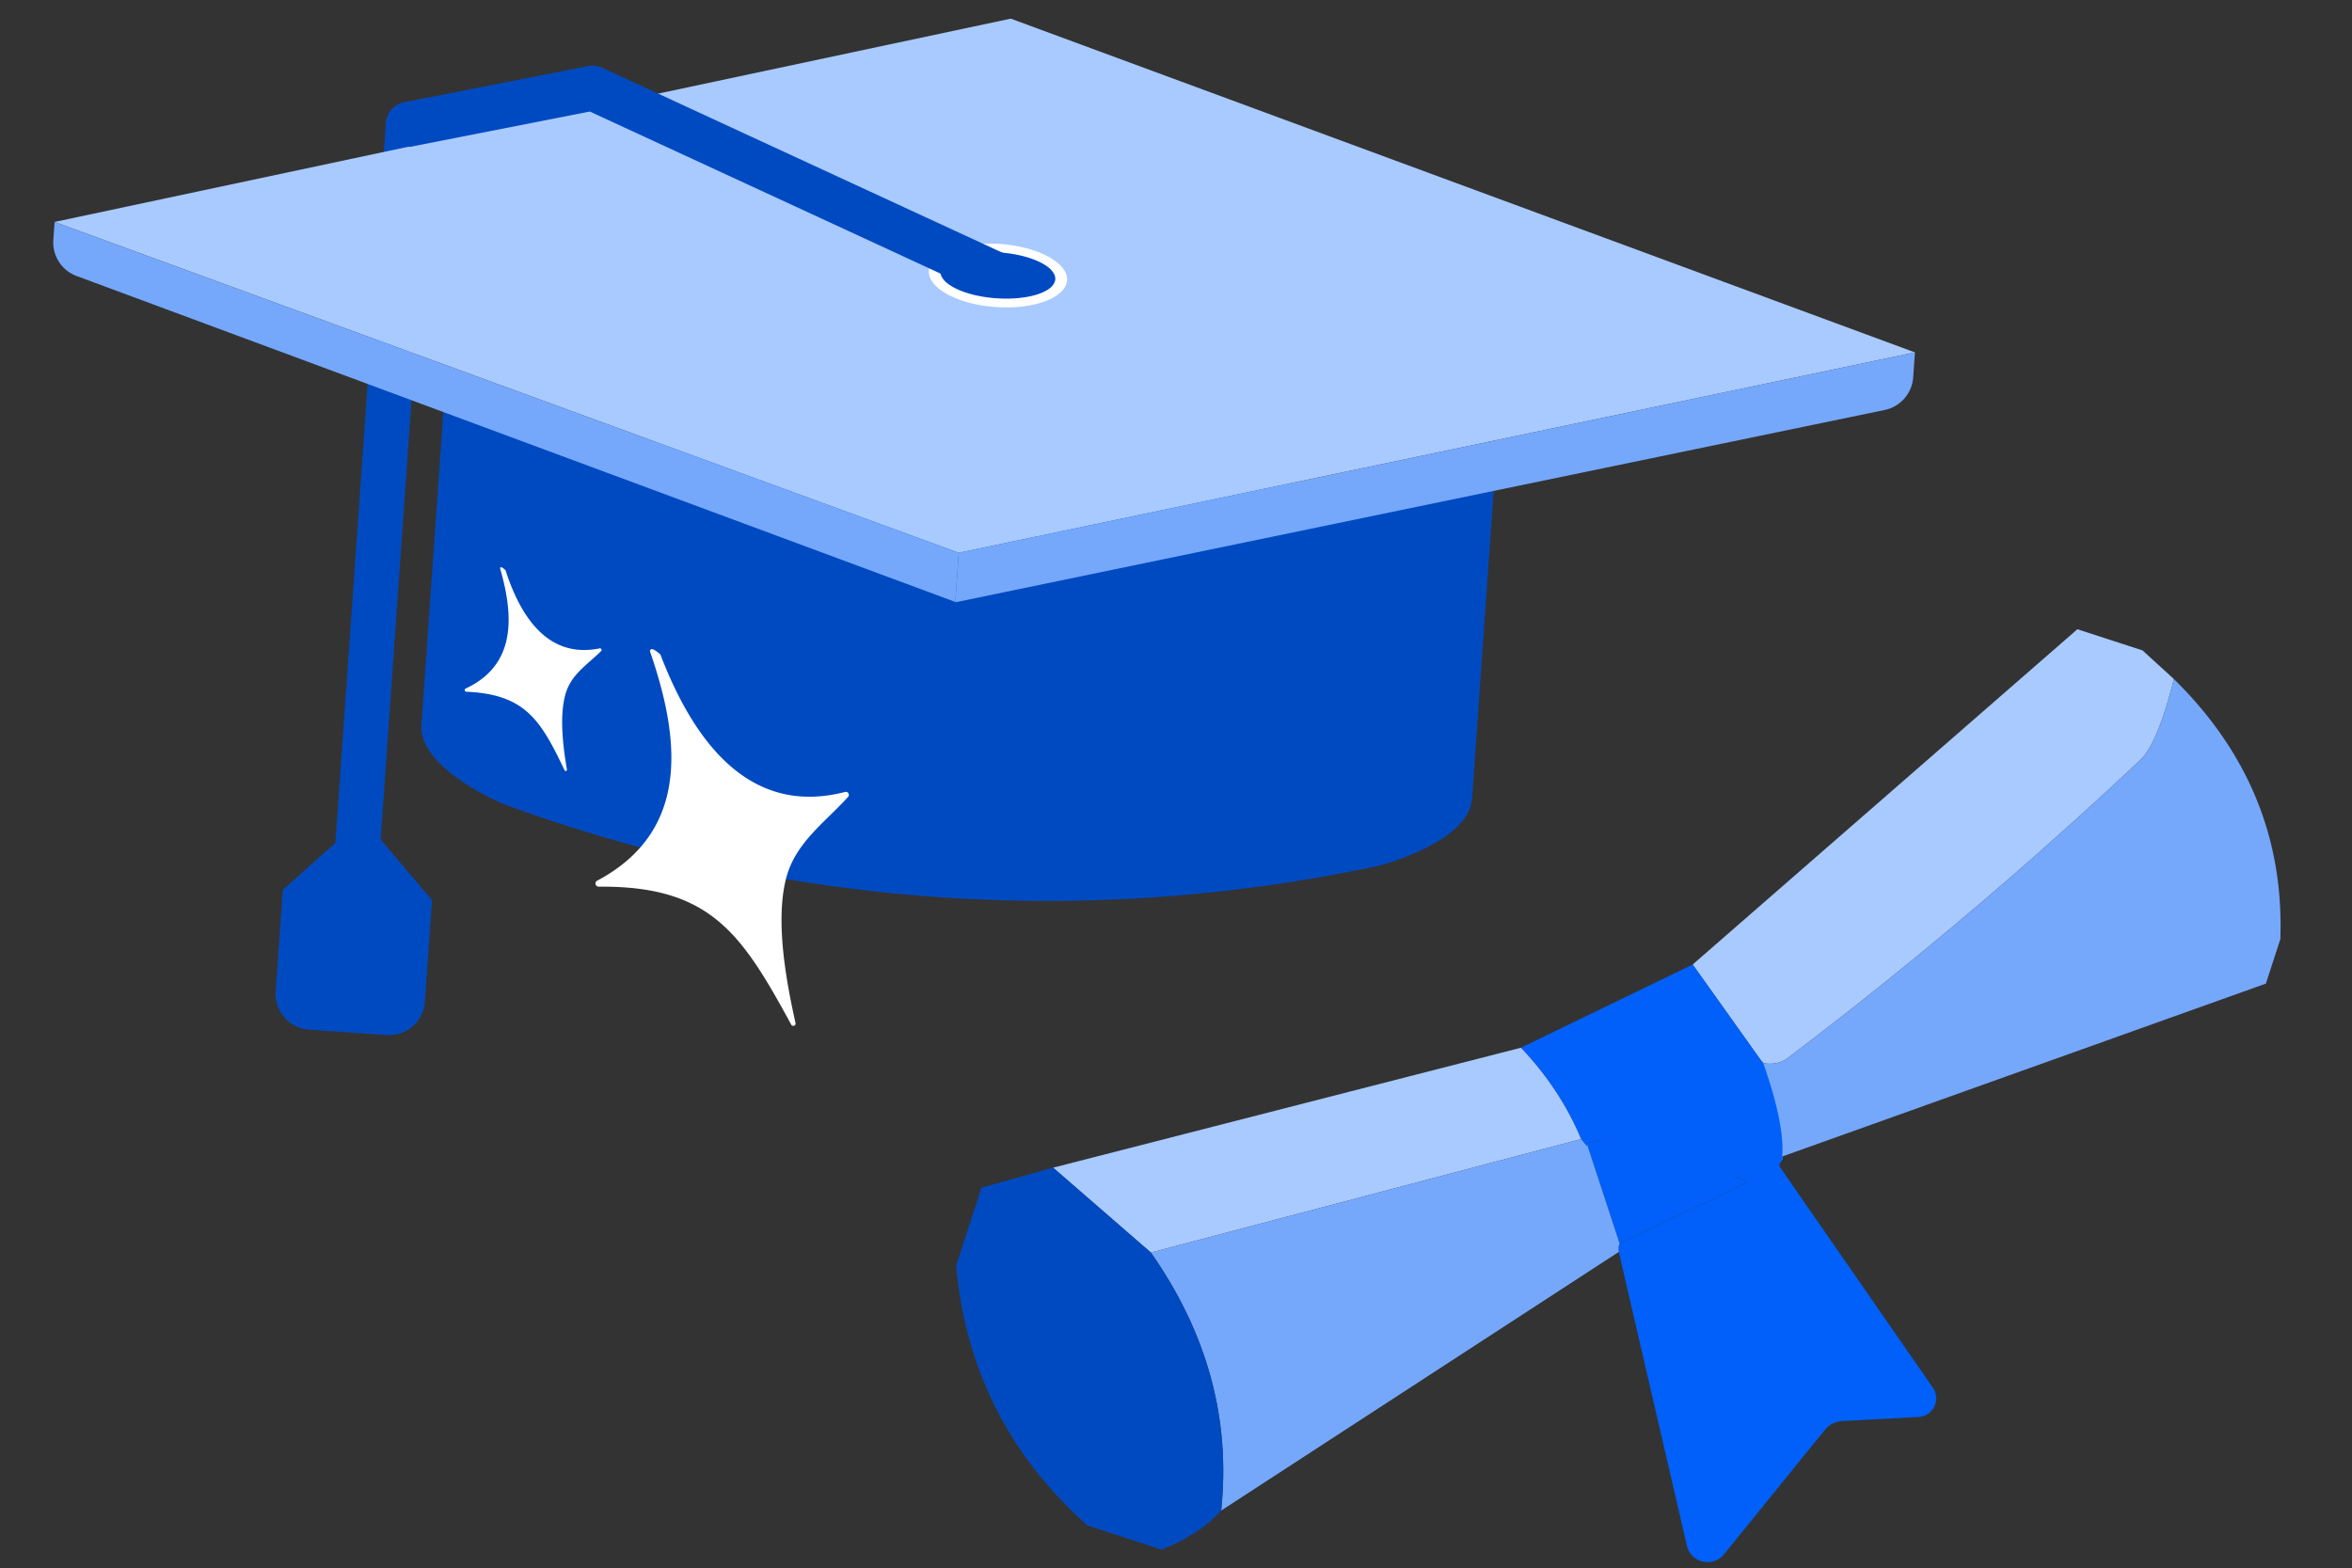
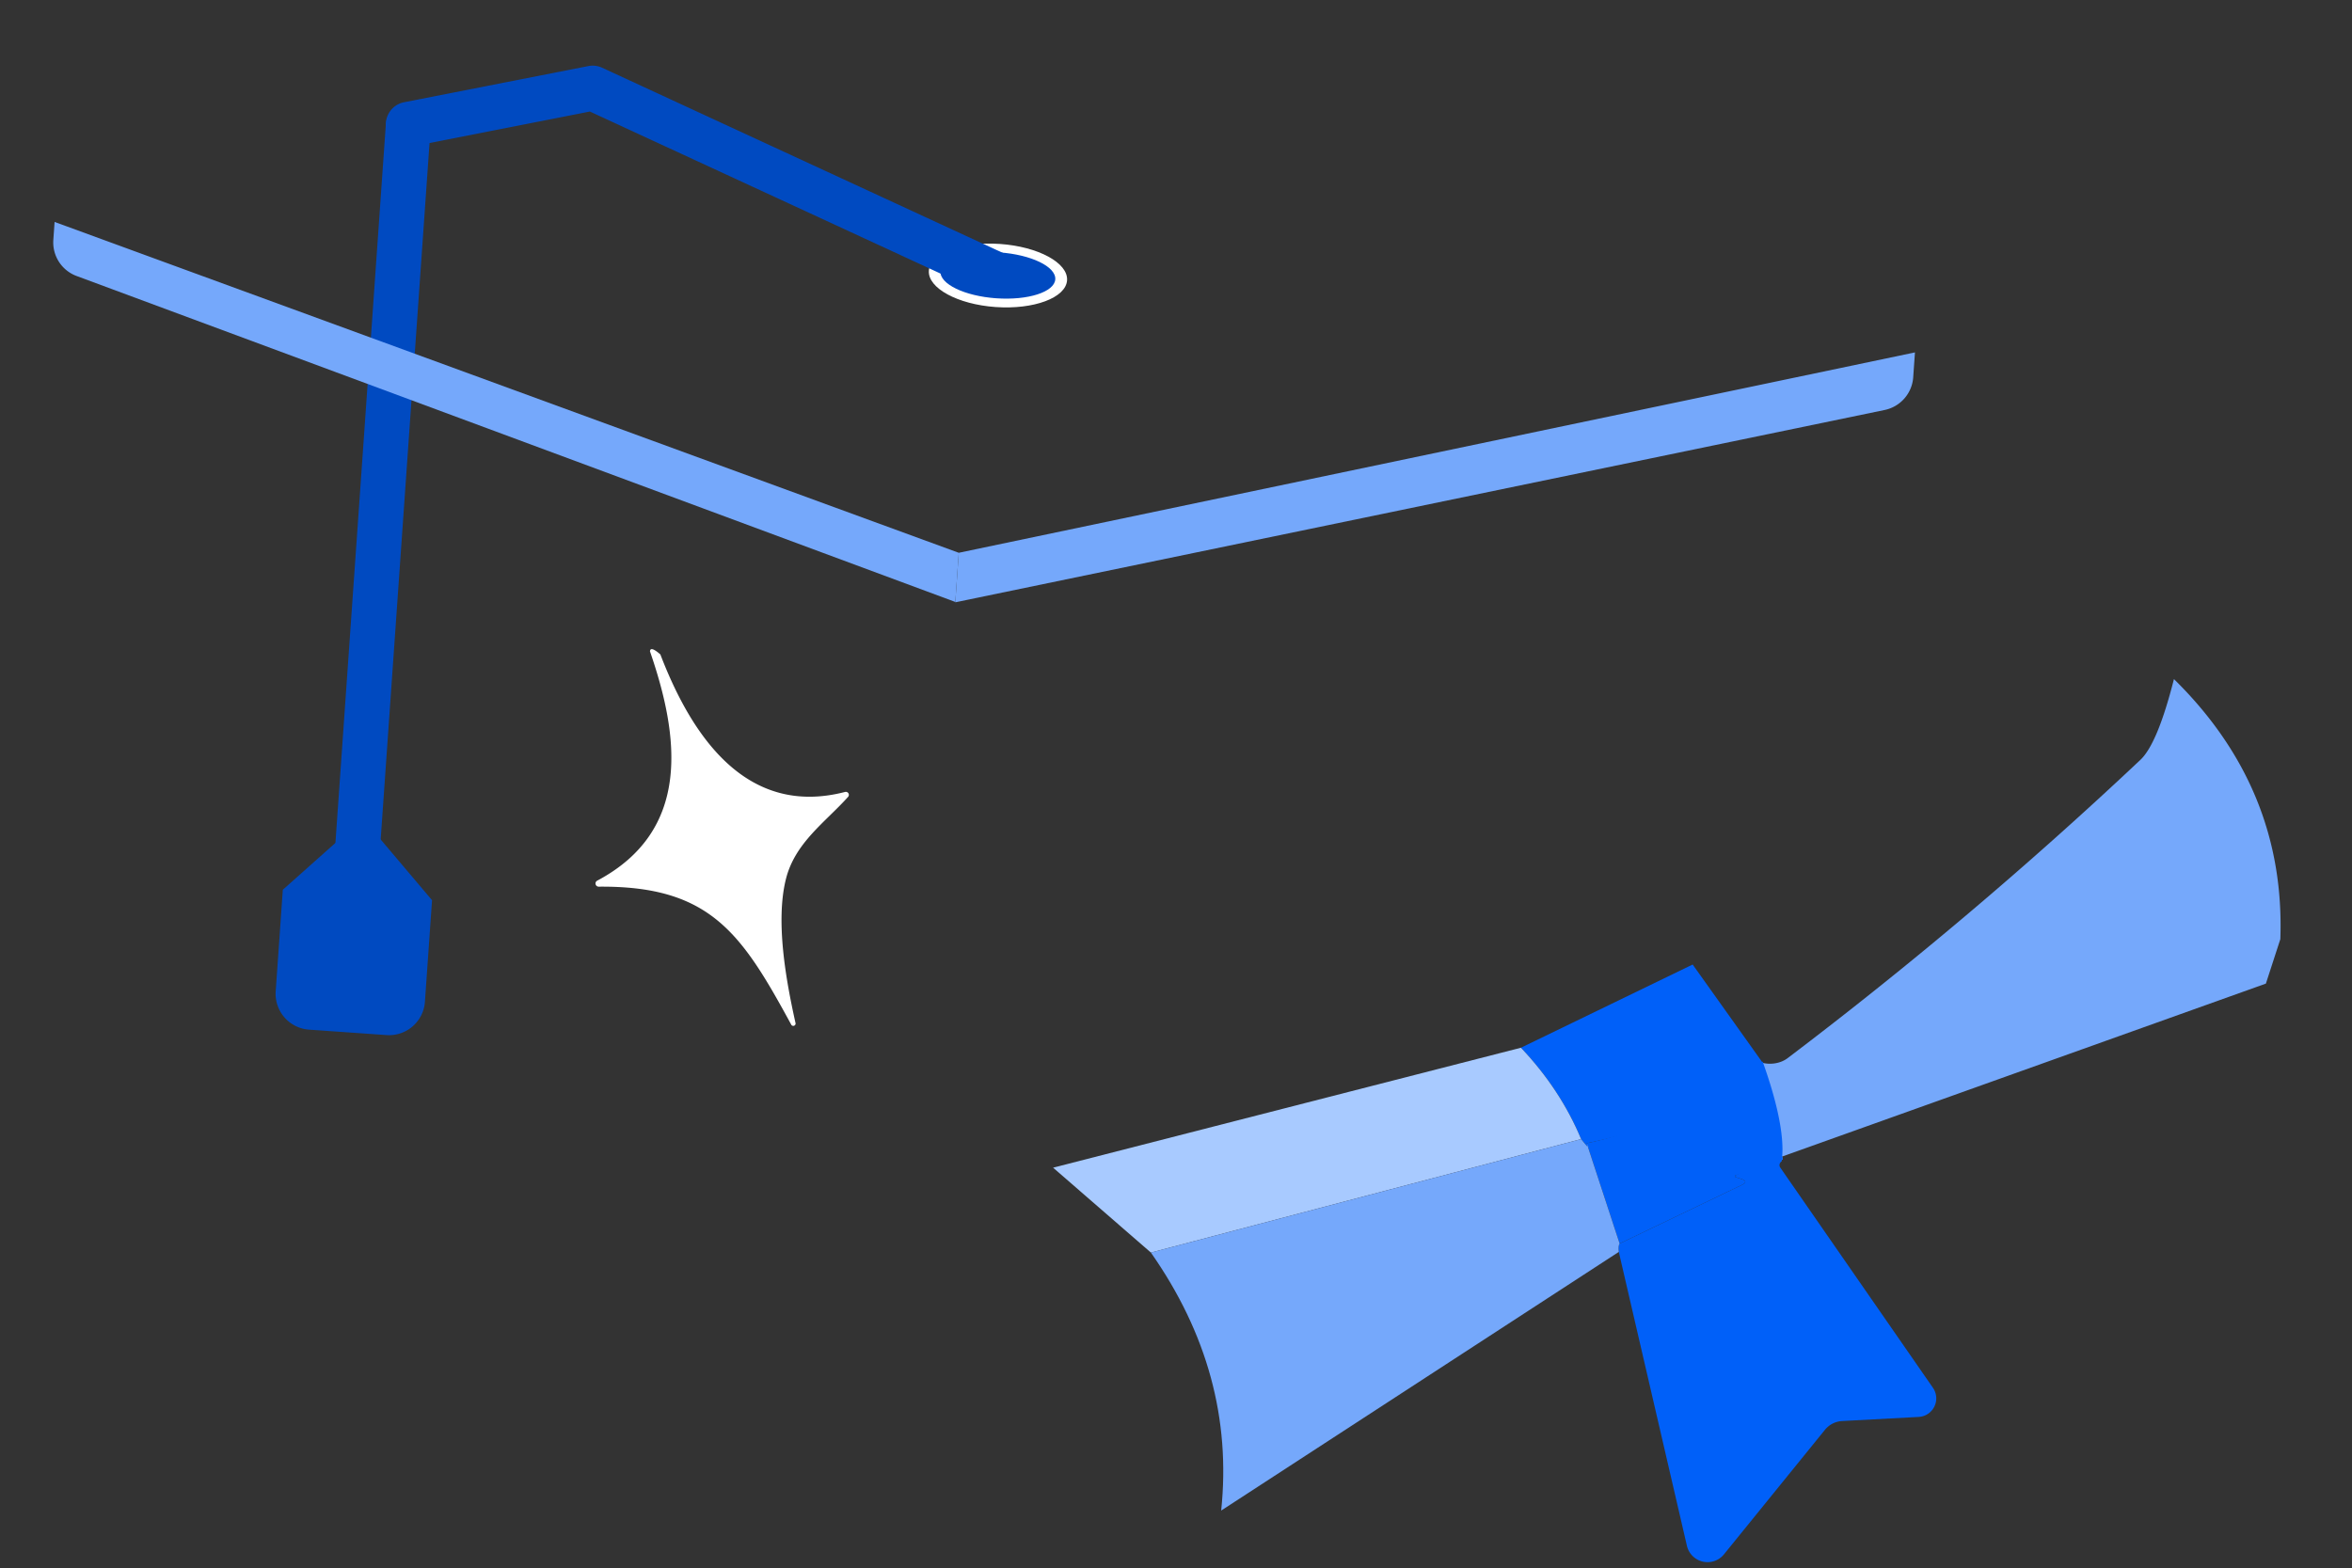
<svg xmlns="http://www.w3.org/2000/svg" width="2101" height="1401">
  <rect width="100%" height="100%" fill="#333333" stroke="none" />
  <defs>
    <clipPath id="a">
      <path fill="none" d="M23052.301 4156.289h2101v1401h-2101z" data-name="Rectangle 5068" />
    </clipPath>
  </defs>
  <g data-name="Trouve ta formation">
    <g clip-path="url(#a)" data-name="Groupe de masques 105" transform="translate(-23052.301 -4156.289)">
      <path fill="none" d="M23052.301 4156.289h2101v1401h-2101z" data-name="Rectangle 5069" />
      <g fill-rule="evenodd" data-name="Groupe 7554">
        <path fill="#004ac1" d="m23376.466 4887.548 61.777 73.052-6.363 90.725a32.115 32.115 0 0 1-34.272 29.77l-69.245-4.857a32.123 32.123 0 0 1-29.79-34.264l6.363-90.725z" data-name="Tracé 13265" />
        <path fill="#004ac1" d="M23369.704 4942.627a20.035 20.035 0 0 0 21.406-18.606l45.856-653.782a20.051 20.051 0 1 0-40.004-2.806l-45.856 653.782a20.019 20.019 0 0 0 18.598 21.412z" data-name="Tracé 13266" />
-         <path fill="#004ac1" d="m24388.98 4560.492-21.68 309.103c-2.776 39.564-82.388 59.97-82.388 59.97a1408.21 1408.21 0 0 1-782.902-54.912s-76.022-31.323-73.247-70.888l21.68-309.102c-.192 2.746 462.106 134.91 462.106 134.91s476.238-66.335 476.431-69.081z" data-name="Tracé 13267" />
-         <path fill="#a8caff" d="m24762.897 4471.147-854.155 179.035-807.677-295.596 854.124-181.64z" data-name="Tracé 13268" />
        <path fill="#75a8fb" d="m24762.897 4471.147-1.561 22.264a32.14 32.14 0 0 1-25.515 29.185l-830.182 171.828 3.103-44.242z" data-name="Tracé 13269" />
        <path fill="#75a8fb" d="m23905.68 4694.118-784.984-291.244a31.97 31.97 0 0 1-20.745-32.328l1.12-15.96 807.69 295.595z" data-name="Tracé 13270" />
        <path fill="#fff" d="M23941.69 4430.622c34.173 2.397 62.703-8.28 63.795-23.844s-25.668-30.123-59.84-32.52c-34-2.385-62.515 8.293-63.607 23.862s25.655 30.118 59.653 32.502z" data-name="Tracé 13271" />
        <path fill="#004ac1" d="M23942.273 4422.31a20.053 20.053 0 0 0 9.807-38.22l-361.919-167.289a20.102 20.102 0 0 0-12.318-1.479l-164.69 32.34a20.076 20.076 0 0 0 7.853 39.377l158.204-31.102 356.075 164.569a19.997 19.997 0 0 0 6.988 1.805z" data-name="Tracé 13272" />
        <path fill="#004ac1" d="M23892.417 4398.704c-.793 11.31 21.474 22.1 49.83 24.088 28.378 1.99 51.921-5.585 52.715-16.896s-21.462-22.105-49.84-24.096c-28.356-1.988-51.91 5.581-52.705 16.904z" data-name="Tracé 13273" />
      </g>
-       <path fill="#a8caff" d="m24907.98 4718.49 58.202 18.91 28.068 25.627q-14.683 57.893-30.033 72.224a3843.997 3843.997 0 0 1-315.077 266.456c-6.224 4.728-15.074 5.98-22.196 4.23l-62.619-87.884z" data-name="Tracé 24834" />
      <path fill="#75a8fb" d="M24994.252 4763.029q99.824 98.096 95.031 232.363l-12.901 39.707L24644 5189.707q3.488 5.445-7.725.68 5.818-36.381-8.883-77.178l-.451-7.275c7.123 1.752 15.971.5 22.198-4.23a3843.96 3843.96 0 0 0 315.077-266.457q15.354-14.33 30.036-72.218z" data-name="Tracé 24835" />
      <path fill="#0060f9" d="m24564.324 5018.053 62.62 87.883.45 7.275q-75.807 47.971-157.72 64.504 4.578 8.427-4.994-3.686-18.558-44.489-53.77-81.631z" data-name="Tracé 24836" />
      <path fill="#0060f9" d="M24626.856 5104.798c9.798 27.197 20.761 65.05 16.884 89.3l-40.973 12.229a.892.892 0 0 0 .013 1.692l4.921 1.6q6.957 2.26.491 5.416l-109.118 52.339-29.4-89.659c54.608-11.023 106.644-40.936 157.182-72.917z" data-name="Tracé 24837" />
      <path fill="#a8caff" d="M24410.91 5092.398q35.212 37.142 53.77 81.63l-384.317 101.377-87.356-75.847z" data-name="Tracé 24838" />
      <path fill="#0060f9" d="M24636.274 5190.387q11.208 4.768 7.724-.679a8.68 8.68 0 0 1-1.37 5.37 3.837 3.837 0 0 0 .035 4.513l136.288 196.617a16.593 16.593 0 0 1-12.776 26.052l-68.36 3.678a21.232 21.232 0 0 0-15.288 7.79l-90.167 111.218a18.913 18.913 0 0 1-33.177-7.591l-60.844-262.528q-.717-5.298.734-7.453l109.12-52.343q6.466-3.156-.49-5.417l-4.922-1.599a.892.892 0 0 1-.013-1.692z" data-name="Tracé 24839" />
      <path fill="#75a8fb" d="M24464.68 5174.028q9.57 12.115 4.992 3.687l29.4 89.659q-1.45 2.157-.733 7.453l-355.18 231.096q12.836-122.649-62.8-230.52z" data-name="Tracé 24840" />
-       <path fill="#004ac1" d="m23993.007 5199.558 87.355 75.846q75.636 107.872 62.798 230.524-19.135 21.357-53.167 34.875l-66.348-21.558q-104.867-93.544-117.26-232.084l22.661-69.741z" data-name="Tracé 24841" />
      <path fill="#fff" d="M23632.904 4738.216q.398-4.978 9.28 2.767c28.455 74.352 77.619 145.507 164.987 122.882a2.695 2.695 0 0 1 2.678 4.432c-20.465 22.773-47.296 40.89-55.45 73.186-9.511 37.788-.039 90.374 8.458 128.571a2.08 2.08 0 0 1-3.882 1.495c-44.332-81.516-72.328-124.002-171.928-123.056a2.848 2.848 0 0 1-1.363-5.32c84.736-44.935 73.399-129.203 47.22-204.957z" data-name="Tracé 27356" />
-       <path fill="#fff" d="M23499.036 4664.092q.347-2.629 4.844 1.726c13.017 40.223 37.097 79.331 84.062 69.775a1.431 1.431 0 0 1 1.297 2.425c-11.49 11.503-26.224 20.363-31.45 37.263-6.1 19.772-2.546 47.926.892 68.417a1.104 1.104 0 0 1-2.1.685c-21.233-44.469-34.894-67.785-87.738-70.062a1.512 1.512 0 0 1-.574-2.856c46.192-21.465 42.534-66.47 30.767-107.373z" data-name="Tracé 27357" />
    </g>
  </g>
</svg>